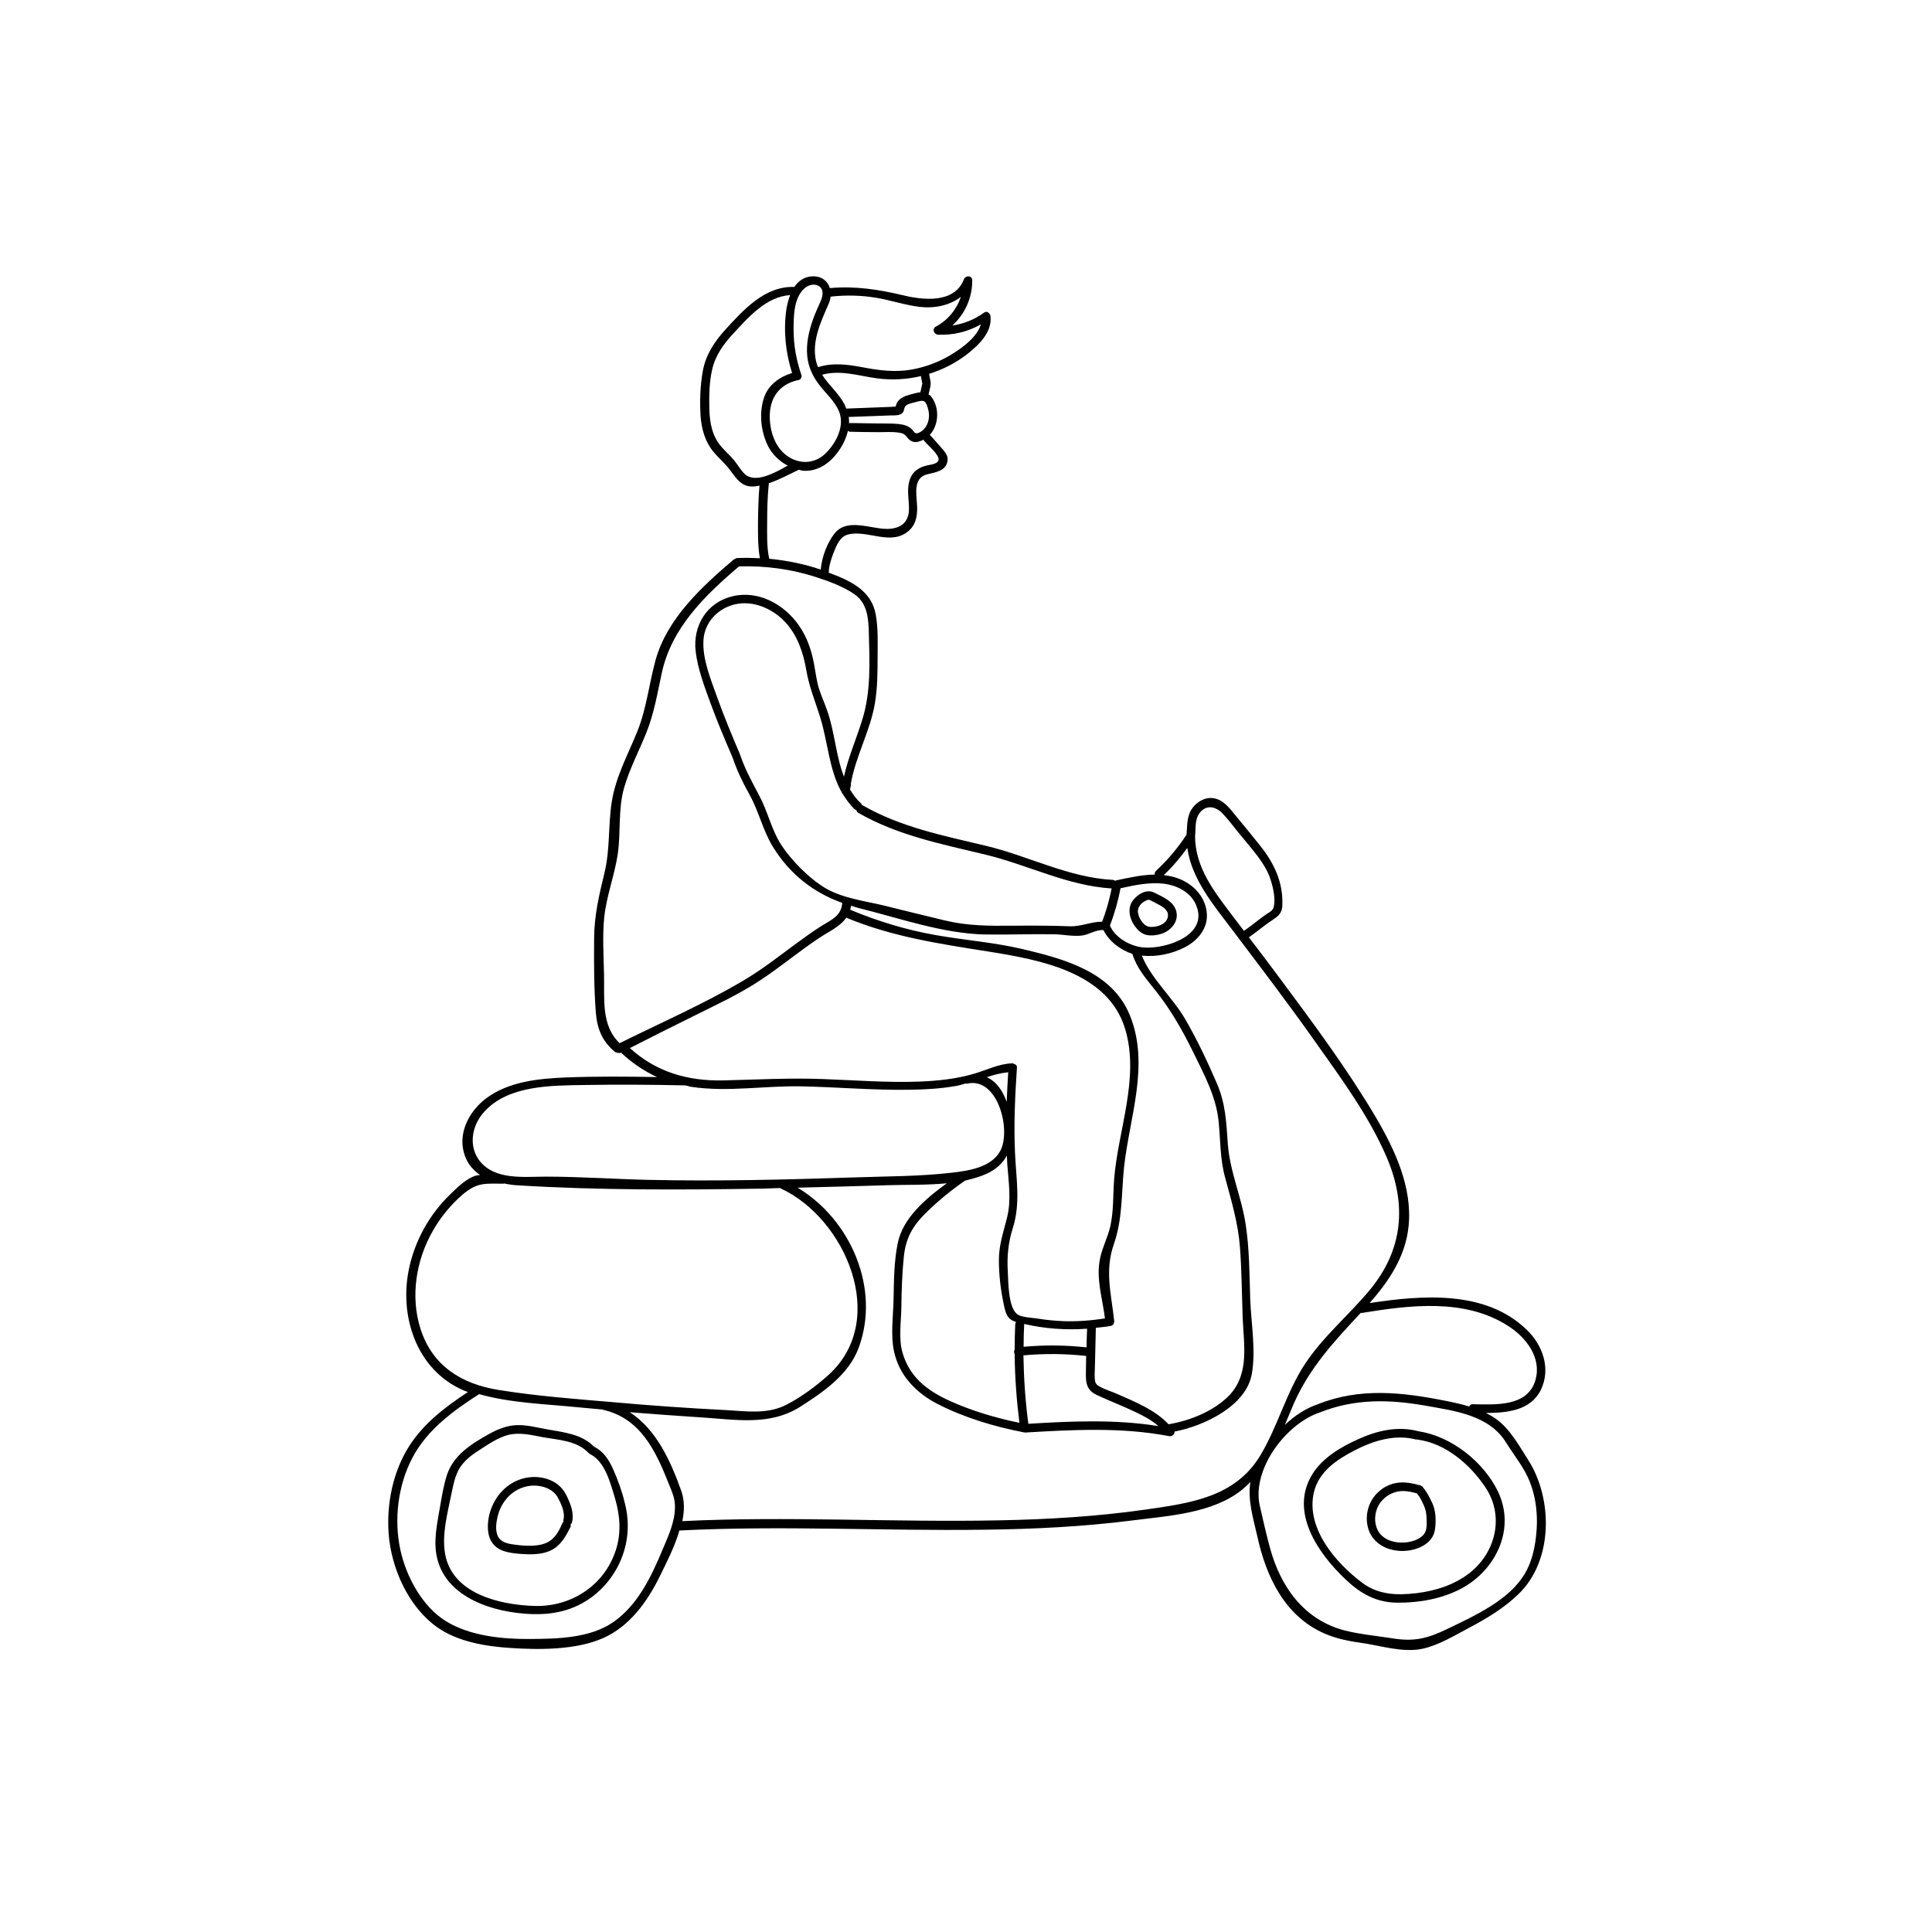
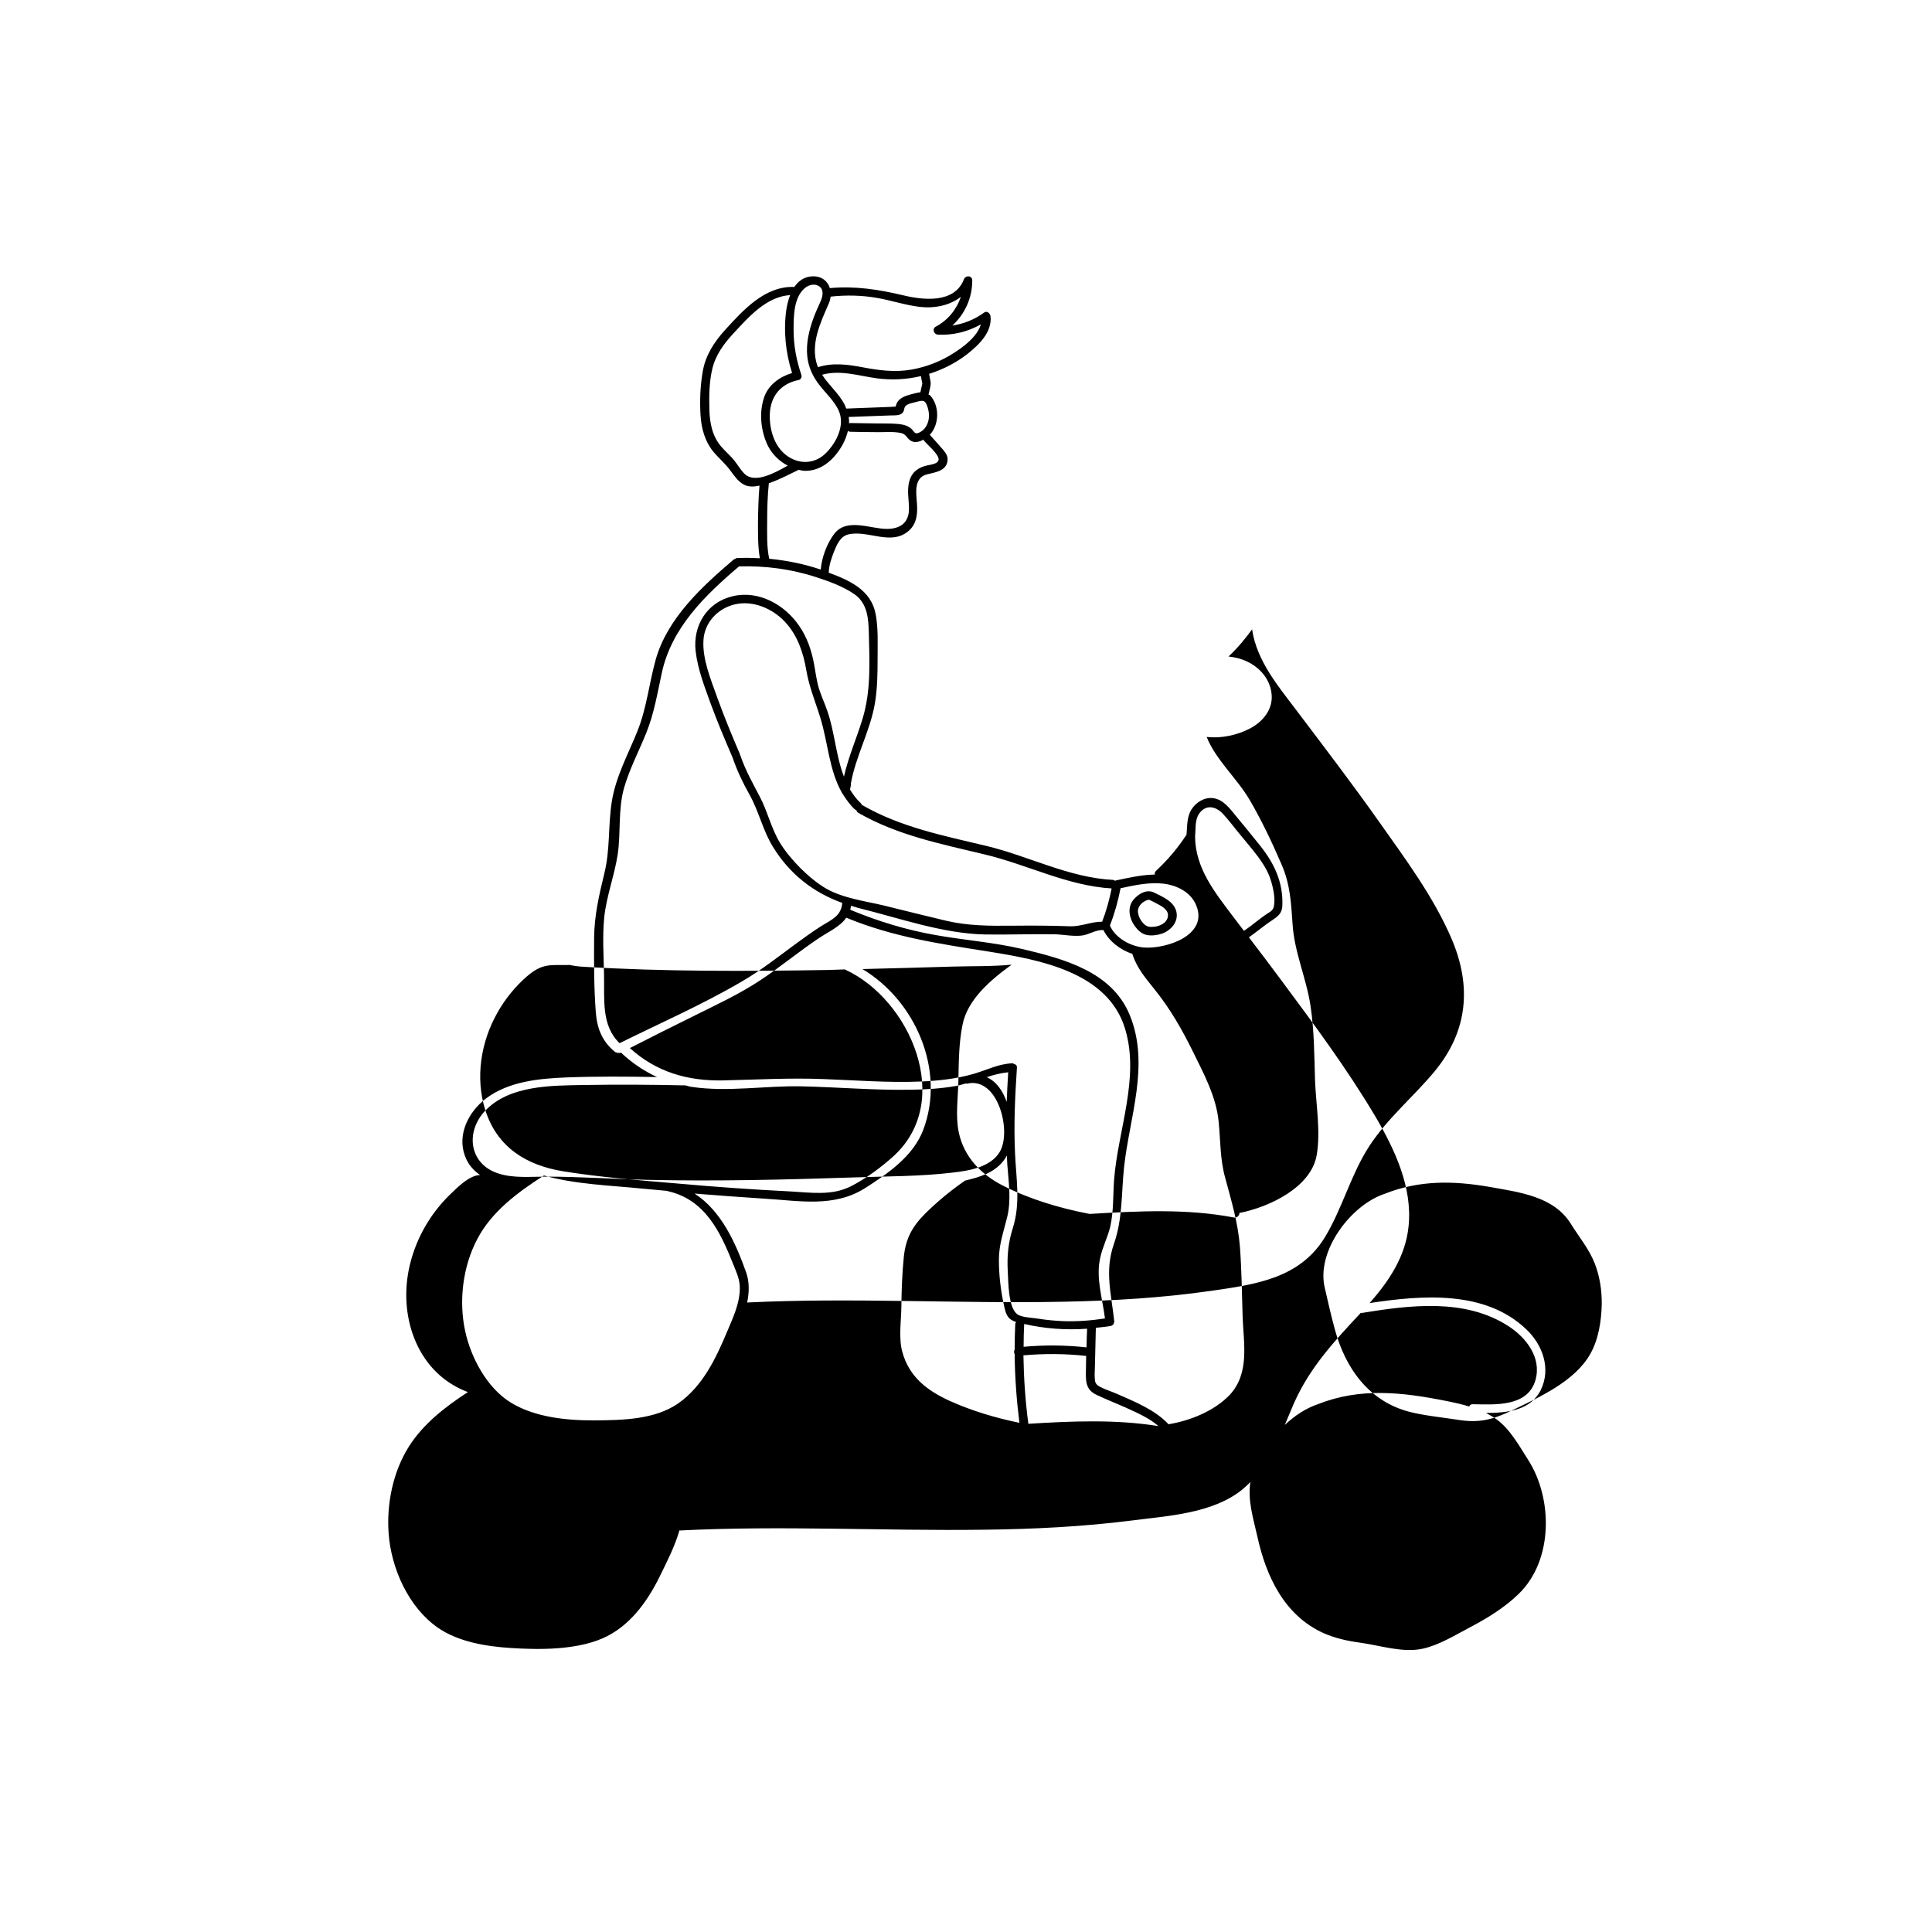
<svg xmlns="http://www.w3.org/2000/svg" fill="#000000" width="800px" height="800px" version="1.1" viewBox="144 144 512 512">
-   <path d="m444.69 389.37c0.805 1.109 1.812 2.117 3.223 2.418 1.309 0.25 2.769 0.051 3.981-0.352 2.469-0.855 4.535-3.223 3.828-5.945-0.707-2.672-3.629-3.828-5.844-4.938-2.066-1.059-4.383 0.453-5.644 2.066-1.508 2.016-0.953 4.785 0.457 6.75zm0.957-4.484c0-0.102 0.051-0.203 0.102-0.301 0-0.051 0.102-0.301 0.051-0.152 0.301-0.656 0.855-1.211 1.512-1.562 0.352-0.203 0.504-0.301 0.906-0.402 0.051 0 0.301-0.051 0.102 0h0.25c0.203 0-0.25-0.051 0.051 0 0.25 0.051-0.102-0.102 0.102 0.051 0.855 0.453 1.762 0.855 2.621 1.359 0.656 0.352 1.309 0.805 1.762 1.41 0.906 1.211 0.301 2.82-1.008 3.578-0.754 0.453-1.613 0.707-2.469 0.754-1.008 0.102-1.762-0.051-2.519-0.805-0.605-0.605-1.109-1.41-1.359-2.215-0.102-0.402-0.203-0.805-0.203-1.211 0.051-0.148 0.051-0.352 0.102-0.504zm-155.98 151.3c-4.031-1.613-8.766-0.605-11.941 2.316-3.125 2.82-4.887 7.406-4.332 11.586 0.301 2.215 1.562 3.93 3.629 4.785 1.965 0.754 4.231 0.906 6.297 1.008 2.418 0.102 4.988-0.051 7.152-1.258 2.266-1.309 3.527-3.578 4.684-5.894 0.152-0.25 0.102-0.555 0.051-0.754 0.152-0.152 0.301-0.203 0.352-0.453 0.656-2.469-0.301-4.836-1.359-7.055-1.004-2.066-2.414-3.426-4.531-4.281zm0.402 15.918c-1.309 1.059-3.074 1.41-4.734 1.512-1.715 0.102-3.426-0.051-5.141-0.301-1.613-0.203-3.527-0.605-4.281-2.266-0.707-1.562-0.402-3.578-0.051-5.141 0.402-1.613 1.109-3.176 2.168-4.484 2.066-2.672 5.492-4.133 8.816-3.629 1.863 0.25 3.828 1.16 4.836 2.82 1.008 1.812 2.168 4.18 1.613 6.246-0.051 0.203 0.051 0.301 0.051 0.453-0.102 0.102-0.203 0.102-0.25 0.203-0.707 1.664-1.566 3.43-3.027 4.586zm16.375-18.84c-1.109-2.469-2.57-4.684-5.039-5.894-3.176-3.273-7.859-3.777-12.141-4.535-2.719-0.453-5.492-1.258-8.262-1.16-2.82 0.102-5.289 1.16-7.707 2.519-4.535 2.57-9.07 5.441-10.832 10.629-0.906 2.769-1.359 5.691-1.863 8.566-0.555 3.176-1.211 6.398-1.211 9.621 0.051 12.043 11.336 17.18 21.715 18.438 5.945 0.707 11.738 0.402 17.078-2.519 4.383-2.367 7.859-6.195 9.977-10.68 2.367-5.09 2.82-10.578 1.41-15.973-0.707-3.019-1.816-6.09-3.125-9.012zm0.754 21.562c-3.074 9.422-11.941 15.113-21.715 14.762-9.07-0.301-21.664-3.223-23.527-13.805-0.906-5.141 0.656-10.832 1.664-15.82 0.504-2.418 0.957-4.988 2.316-7.106 1.359-2.066 3.426-3.527 5.492-4.836 2.266-1.461 4.734-3.125 7.356-3.777 3.023-0.707 5.996 0.051 8.969 0.605 4.18 0.754 9.219 0.906 12.293 4.281 0.051 0.051 0.102 0 0.102 0.051 0.051 0.051 0.051 0.102 0.102 0.102 4.133 1.965 5.543 7.859 6.75 11.84 1.359 4.633 1.66 9.168 0.199 13.703zm213.97-16.578v0c-0.102-0.102-0.152-0.203-0.203-0.301-0.102-0.102-0.203-0.102-0.301-0.152-0.102-0.051-0.102-0.102-0.203-0.152-2.066-0.555-4.231-1.008-6.348-0.656-1.762 0.301-3.426 1.109-4.734 2.316-2.82 2.469-3.879 6.602-2.672 10.125 1.309 3.777 5.09 5.594 8.918 5.594 3.629 0 8.113-1.715 8.664-5.742 0.301-2.168 0.25-4.684-0.605-6.699-0.703-1.508-1.457-3.07-2.516-4.332zm-0.352 12.898c-1.059 0.906-2.519 1.359-3.828 1.562-2.769 0.402-6.297-0.352-7.758-2.973-1.41-2.519-0.906-5.996 1.059-8.113 1.059-1.16 2.418-1.965 3.981-2.316 1.762-0.402 3.527 0 5.238 0.453 0.754 0.906 1.309 2.016 1.762 3.074 0.656 1.359 0.805 2.672 0.805 4.133 0.051 1.562 0.051 3.121-1.258 4.18zm-0.758-27.809c-0.047 0-0.047-0.051 0 0-5.543-1.512-11.035-0.25-16.121 2.066-4.586 2.066-9.422 4.887-12.141 9.27-6.195 9.977 1.562 21.059 8.766 27.859 3.981 3.777 8.113 6.144 13.703 6.195 5.793 0.051 11.84-1.008 16.977-3.727 9.168-4.887 14.461-15.77 9.773-25.645-3.727-7.859-12.34-14.711-20.957-16.02zm13.453 37.484c-4.031 3.176-9.117 4.785-14.156 5.391-5.188 0.605-10.078 0.453-14.359-2.769-7.004-5.238-15.012-14.508-12.797-23.98 1.258-5.391 5.996-8.613 10.578-10.984 5.09-2.672 10.883-4.484 16.574-2.973 0.051 0 0.102-0.051 0.203-0.051 0.051 0 0.051 0.051 0.102 0.051 7.356 0.957 13.855 6.5 17.887 12.496 5.188 7.555 2.973 17.277-4.031 22.82zm15.469-29.93c-2.367-3.727-4.785-8.16-8.414-10.781-0.906-0.656-1.812-1.16-2.769-1.664 5.644 0 11.891-0.656 14.559-6.144 2.719-5.644 0.453-11.941-3.879-16.02-10.883-10.43-27.609-9.07-41.516-6.953 5.141-5.844 9.523-12.344 10.328-20.355 1.059-10.379-3.68-20.402-8.816-29.121-7.508-12.645-16.375-24.586-25.141-36.375-2.769-3.727-5.543-7.406-8.363-11.082 1.762-1.211 3.375-2.57 5.141-3.828 1.914-1.359 3.629-2.016 3.727-4.586 0.25-6.098-2.117-11.133-5.844-15.82-2.117-2.672-4.281-5.289-6.449-7.91-1.613-1.965-3.324-4.383-6.047-4.734-2.266-0.301-4.484 1.059-5.691 2.922-1.309 2.016-1.16 4.434-1.359 6.75-2.367 3.629-4.988 6.699-8.113 9.621-0.301 0.301-0.352 0.605-0.301 0.957-3.477 0.051-6.953 0.855-10.328 1.562-0.051 0-0.152 0.102-0.203 0.102-0.152-0.102-0.301-0.25-0.555-0.25-11.688-0.605-22.168-6.246-33.402-8.969-11.336-2.719-22.773-4.938-33-10.832-0.051-0.051-0.102 0-0.152 0-0.051-0.152-0.051-0.301-0.203-0.453-1.211-1.109-2.117-2.367-2.922-3.68 0.102-0.402 0.152-0.855 0.25-1.258 0-0.102-0.051-0.152-0.051-0.203 1.258-7.356 5.141-14.008 6.398-21.41 0.656-3.93 0.707-7.961 0.707-11.941 0-3.828 0.203-7.859-0.504-11.637-1.16-6.398-6.852-8.969-12.445-11.035 0.051-1.812 0.656-3.68 1.309-5.34 0.754-1.914 1.664-4.231 3.828-4.785 5.238-1.309 11.539 3.223 16.223-1.109 2.016-1.863 2.215-4.586 2.016-7.152-0.203-2.769-0.855-6.75 2.621-7.656 2.168-0.555 5.188-0.855 5.492-3.68 0.152-1.109-0.453-1.965-1.109-2.769-1.16-1.359-2.367-2.672-3.578-4.031h-0.051c0.152-0.152 0.301-0.301 0.453-0.504 2.117-2.769 2.066-7.305-0.301-9.926-0.152-0.152-0.301-0.152-0.453-0.25 0-0.102 0.051-0.203 0.051-0.25 0.102-0.504 0.25-1.008 0.352-1.512 0.102-0.504 0.203-1.008 0.152-1.512-0.102-0.754-0.301-1.461-0.402-2.215 3.68-1.16 7.152-2.922 10.176-5.289 3.023-2.418 6.551-5.742 6.098-9.977-0.102-0.754-0.957-1.562-1.715-0.957-2.57 1.863-5.391 2.973-8.414 3.426 3.324-3.023 5.289-7.305 5.289-11.941 0-1.359-1.762-1.461-2.215-0.301-2.519 6.5-10.934 5.492-16.273 4.18-6.398-1.512-12.594-2.469-19.246-1.863-0.555-1.812-2.117-3.176-4.535-3.125-2.215 0.051-3.777 1.211-4.887 2.82-7.809-0.301-13.551 6.144-18.391 11.438-2.82 3.125-5.09 6.602-5.844 10.781-0.707 3.879-0.855 8.062-0.605 11.992 0.25 3.375 1.16 6.699 3.324 9.371 1.461 1.762 3.223 3.223 4.586 5.09 1.008 1.359 2.016 2.871 3.527 3.68 1.258 0.707 2.769 0.605 4.18 0.301-0.301 3.273-0.352 6.551-0.402 9.824 0 3.074-0.051 6.348 0.504 9.422-2.016-0.102-4.082-0.152-6.098-0.051-0.203 0-0.352 0.152-0.504 0.25-0.102 0.051-0.203 0-0.301 0.102-8.363 7.106-17.633 15.617-20.707 26.551-1.762 6.348-2.367 12.746-4.836 18.941-2.469 6.144-5.742 12.043-6.801 18.691-1.008 6.398-0.402 12.594-1.965 18.992-1.41 5.793-2.672 11.184-2.719 17.129-0.051 6.551-0.051 13.301 0.453 19.801 0.352 4.332 1.715 7.656 5.09 10.43 0.102 0.102 0.203 0.051 0.301 0.102 0.152 0.102 0.25 0.102 0.402 0.152h0.301c0.102 0 0.25 0.051 0.352 0 0.051-0.051 0.152-0.051 0.203-0.102 2.871 2.719 6.098 4.887 9.574 6.5-8.062-0.152-16.121-0.203-24.133 0.102-7.254 0.301-15.164 1.059-21.16 5.543-4.637 3.477-7.758 9.574-5.594 15.316 0.805 2.168 2.215 3.777 3.981 4.988-0.352 0.051-0.656 0.051-1.008 0.152-2.519 0.656-5.09 3.223-6.902 4.988-5.543 5.34-9.473 12.445-10.984 20-2.621 13.098 2.57 27.508 15.668 32.395-5.945 3.879-11.789 8.363-15.617 14.41-4.231 6.699-5.945 15.164-5.391 22.973 0.656 9.27 5.238 19.648 13.098 25.09 5.391 3.727 12.797 4.938 19.195 5.34 7.609 0.504 17.18 0.555 24.336-2.519 7.152-3.074 11.891-9.672 15.215-16.426 1.715-3.527 3.981-7.859 5.238-12.242 0.051 0 0.051 0.051 0.102 0.051 26.852-1.359 53.758 0.152 80.609-0.203 13.148-0.152 26.348-0.805 39.398-2.469 9.473-1.211 21.262-1.863 29.02-8.16 0.754-0.656 1.512-1.309 2.168-2.016-0.754 4.887 0.754 9.621 1.863 14.508 2.316 10.531 7.152 20.859 17.531 25.543 3.074 1.359 6.297 2.066 9.621 2.519 5.238 0.707 11.336 2.769 16.625 1.613 4.383-0.957 8.664-3.629 12.594-5.691 4.586-2.418 9.117-5.188 12.848-8.816 9.285-8.977 9.031-25.398 2.535-35.527zm-5.242-35.465c4.684 3.023 8.816 8.312 7.203 14.207-2.016 7.254-10.629 6.602-16.676 6.5-0.504 0-0.754 0.25-0.906 0.605-1.965-0.605-4.031-1.059-6.047-1.461-11.586-2.316-22.824-3.629-34.059 0.855-3.176 1.059-6.144 3.023-8.766 5.492 0.805-1.914 1.613-3.879 2.418-5.742 4.231-9.523 10.73-16.473 17.734-23.98 0.051 0 0.102 0.051 0.203 0.051 12.746-2.07 27.359-3.984 38.895 3.473zm-81.969-135.78c1.762-2.519 4.332-2.016 6.246-0.051 1.664 1.762 3.074 3.727 4.637 5.594 1.562 1.914 3.223 3.828 4.734 5.844 1.359 1.863 2.621 3.828 3.324 6.047 0.656 2.016 1.309 4.887 0.906 7.004-0.203 1.16-0.906 1.461-1.812 2.066-0.754 0.504-1.461 1.008-2.168 1.562-1.309 1.008-2.621 2.066-3.981 2.973-1.008-1.309-2.016-2.672-3.023-3.981-4.785-6.348-9.875-12.695-9.926-21.059 0.207-1.969-0.098-4.289 1.062-6zm-9.371 18.539c3.578 0.453 7.203 2.266 8.613 5.742 3.273 7.91-7.859 11.539-13.703 11.184-3.477-0.203-7.758-2.469-9.168-5.844 1.258-3.223 2.168-6.5 2.82-9.875 3.731-0.805 7.609-1.66 11.438-1.207zm-46.953 76.883c2.621-1.211 4.332-2.871 5.391-4.836 0.051 0.754 0.051 1.512 0.102 2.266 0.352 4.734 1.109 9.473-0.051 14.156-0.957 3.879-2.168 7.203-2.168 11.234 0 3.93 0.453 7.859 1.258 11.637 0.555 2.621 0.855 4.031 3.324 4.836-0.102 0.152-0.203 0.25-0.25 0.504-0.102 2.266-0.152 4.484-0.152 6.75-0.203 0.402-0.203 0.906 0 1.258 0.051 6.098 0.504 12.141 1.258 18.188-6.348-1.309-12.645-3.176-18.539-5.844-5.945-2.719-10.68-6.348-12.496-12.949-1.008-3.68-0.301-8.113-0.25-11.891 0.051-4.434 0.203-8.918 0.656-13.352 0.504-4.785 2.215-7.961 5.594-11.336 3.273-3.273 6.852-6.195 10.629-8.816 2.066-0.496 3.93-1 5.695-1.805zm5.34-19.047c-1.059-3.023-2.769-5.441-5.289-6.551 1.914-0.656 3.777-1.109 5.691-1.309-0.152 2.57-0.305 5.191-0.402 7.859zm21.16 65.043c-5.594-0.605-11.133-0.656-16.676-0.152 0-2.016 0.051-4.031 0.152-6.047 5.441 1.258 11.082 1.664 16.676 1.258-0.102 1.668-0.102 3.277-0.152 4.941zm-15.418 20.254c-0.805-5.996-1.211-12.09-1.309-18.137 5.543-0.504 11.082-0.453 16.625 0.152 0 1.109-0.051 2.215-0.051 3.273-0.051 3.074-0.301 5.594 2.82 7.055 3.426 1.613 6.953 2.922 10.379 4.586 2.117 1.008 4.231 2.117 5.996 3.68-11.387-1.82-22.922-1.316-34.461-0.609zm37.281 0.102c-0.051 0-0.051 0.051-0.102 0.051-3.629-3.879-8.969-5.996-13.652-8.062-1.461-0.656-3.074-1.109-4.484-1.863-1.309-0.707-1.41-1.211-1.461-2.621-0.051-0.906 0.051-1.812 0.051-2.719 0.102-3.426 0.152-6.902 0.25-10.328 1.359-0.152 2.719-0.25 4.031-0.504 0.152 0 0.152-0.102 0.25-0.152 0.152-0.051 0.25-0.102 0.352-0.25 0.102-0.102 0.102-0.25 0.152-0.402 0-0.102 0.102-0.152 0.102-0.301-0.754-7.305-2.621-13.352-0.102-20.605 2.316-6.602 1.965-13.25 2.672-20.152 1.41-13.352 6.953-27.355 1.512-40.559-4.734-11.488-17.48-14.863-28.566-17.48-7.559-1.762-15.266-2.316-22.922-3.68-7.758-1.359-15.316-3.68-22.57-6.699 0.102-0.352 0.152-0.707 0.203-1.059 0.656 0.203 1.309 0.402 2.016 0.605 10.832 2.672 22.219 6.75 33.402 7.004 6.144 0.102 12.344-0.152 18.488-0.051 2.316 0.051 4.836 0.605 7.152 0.352 2.016-0.203 3.777-1.613 5.844-1.461 1.461 2.973 4.535 5.289 7.656 6.297 1.211 3.879 3.629 6.551 6.098 9.672 4.031 5.039 7.152 10.531 9.977 16.273 2.922 5.945 6.144 11.891 6.801 18.539 0.504 5.09 0.352 9.875 1.715 14.812 1.664 6.195 3.426 11.941 3.93 18.438 0.453 6.098 0.504 12.242 0.707 18.391 0.25 7.152 1.914 14.914-3.375 20.707-4.133 4.332-10.48 6.852-16.125 7.809zm-82.875-162.78c0.051 0.301 0.203 0.555 0.504 0.754 10.43 5.996 21.965 8.262 33.504 11.035 11.387 2.719 21.914 8.312 33.656 9.02-0.605 3.023-1.41 5.945-2.519 8.816-2.82-0.051-5.594 1.309-8.516 1.211-5.09-0.203-10.176-0.203-15.316-0.152-6.047 0.051-11.789 0.051-17.684-1.359-5.441-1.309-10.832-2.621-16.273-3.981-5.039-1.211-10.832-1.914-15.418-4.535-4.383-2.57-9.473-7.707-12.141-12.043-2.367-3.879-3.324-8.465-5.492-12.496-1.863-3.578-3.727-6.852-5.039-10.73 0-0.051-0.102-0.051-0.102-0.152v-0.152c-2.117-4.938-4.18-9.926-5.996-14.965-1.664-4.684-3.981-10.176-3.68-15.215 0.25-4.684 3.727-8.414 8.262-9.523 4.887-1.16 10.078 1.109 13.402 4.684 3.273 3.527 4.785 8.062 5.594 12.746 0.754 4.484 2.418 8.363 3.727 12.645 2.016 6.551 2.316 13.805 5.644 19.699 0.051 0.152 0.102 0.301 0.25 0.402 0.906 1.461 1.914 2.922 3.273 4.18 0.156 0.113 0.258 0.062 0.359 0.113zm18.742-110.54c0.102 0.051 0.102 0.152 0.152 0.203-0.055-0.055-0.055-0.156-0.152-0.203zm-1.613-4.434c0.051 0.301 0.102 0.605 0.152 0.906 0.051 0.25 0.102 0.504 0.152 0.754 0 0.102 0.051 0.25 0.051 0.352 0 0.051 0 0.152-0.051 0.203-0.051 0.25-0.102 0.504-0.152 0.707-0.102 0.453-0.203 0.906-0.301 1.359-0.906 0.102-1.863 0.402-2.672 0.605-1.359 0.352-2.922 0.957-3.578 2.266-0.051 0.102-0.25 0.656-0.352 0.957h-0.051c-0.352-0.051-0.754 0.051-1.16 0.051-1.309 0.051-2.57 0.102-3.879 0.152-2.672 0.102-5.289 0.203-7.961 0.301-0.152-0.352-0.301-0.754-0.453-1.109-1.512-2.922-4.18-5.09-5.945-7.859 4.836-1.359 9.723 0.301 14.559 0.957 3.934 0.504 7.863 0.305 11.641-0.602zm-19.145 10.832c3.68-0.152 7.356-0.25 11.035-0.402 1.359-0.051 3.273 0.203 3.629-1.512 0.152-0.656 0.203-0.957 0.805-1.309 0.555-0.301 1.16-0.453 1.812-0.605 0.754-0.152 2.215-0.754 2.82-0.25 0.555 0.453 0.855 1.613 1.008 2.266 0.352 1.562 0.152 3.223-0.754 4.535-0.402 0.605-1.008 1.109-1.664 1.41-0.957 0.453-1.16 0.102-1.762-0.656-0.957-1.109-2.316-1.461-3.727-1.613-2.016-0.203-4.082-0.102-6.098-0.152-2.215-0.051-4.484-0.051-6.699-0.102-0.152 0-0.203 0.102-0.301 0.102-0.004-0.555-0.004-1.109-0.105-1.711zm7.555-31.539c3.777 0.656 7.457 1.914 11.285 2.367s7.961-0.352 10.883-2.672c-1.109 3.324-3.426 6.195-6.648 7.91-1.059 0.555-0.504 2.066 0.555 2.117 4.031 0.203 7.91-0.754 11.387-2.719-0.957 3.273-4.586 5.945-7.203 7.609-3.426 2.215-7.254 3.68-11.234 4.383-4.332 0.754-8.516 0.203-12.797-0.605-3.981-0.754-7.961-1.309-11.891-0.051-0.051-0.152-0.152-0.25-0.203-0.402-1.965-5.691 0.855-11.438 3.074-16.574 0.25-0.555 0.352-1.16 0.453-1.715 4.18-0.457 8.312-0.355 12.34 0.352zm-15.617-3.227c1.613 0.855 1.211 2.769 0.605 4.133-0.656 1.512-1.359 2.973-1.914 4.535-1.16 3.176-1.965 6.648-1.613 10.027 0.301 2.871 1.461 5.34 3.176 7.559 1.762 2.316 4.18 4.383 5.289 7.152 1.461 3.777-0.754 8.113-3.426 10.832-2.719 2.82-6.648 3.223-9.977 1.109-3.727-2.367-5.141-7.152-4.988-11.387 0.203-4.734 2.922-8.012 7.559-8.969 0.352-0.051 0.605-0.25 0.707-0.504 0.152-0.25 0.203-0.504 0.102-0.855-1.309-3.828-2.066-7.809-2.066-11.891 0-3.527 0-8.516 2.871-11.035 0.957-0.855 2.418-1.359 3.676-0.707zm-19.445 49.93c-1.109-1.059-1.863-2.418-2.82-3.629-1.008-1.258-2.266-2.316-3.324-3.527-2.469-2.769-3.176-6.297-3.273-9.926-0.102-3.477-0.051-7.305 0.754-10.73 0.855-3.727 3.074-6.75 5.644-9.523 4.082-4.383 8.715-9.723 15.012-10.125-0.504 1.258-0.805 2.57-1.008 3.777-0.805 5.691-0.203 11.438 1.512 16.879-3.223 0.957-6.195 3.074-7.356 6.297-1.461 4.082-0.957 9.117 0.957 13 1.16 2.266 3.023 4.082 5.238 5.238-3.527 2.016-8.617 4.738-11.336 2.269zm5.894 12.543c0-3.375 0.102-6.801 0.453-10.176 0.051-0.051 0.152-0.051 0.25-0.051 2.672-0.957 5.141-2.266 7.656-3.477 0.402 0.051 0.754 0.203 1.109 0.25 4.18 0.301 7.508-2.266 9.723-5.594 1.059-1.562 1.812-3.273 2.215-4.988 0.152 0.102 0.301 0.25 0.555 0.25 2.316 0.051 4.637 0.102 6.953 0.102 2.066 0.051 4.383-0.203 6.398 0.203 1.059 0.203 1.41 0.707 2.016 1.461 0.555 0.605 1.258 1.008 2.117 0.957 0.707-0.051 1.41-0.301 2.016-0.656 0.051 0.102 0 0.203 0.102 0.301 1.109 1.258 2.719 2.57 3.578 4.031 1.109 1.863-1.109 2.215-2.519 2.469-2.367 0.504-4.133 1.613-4.887 4.031-0.805 2.57-0.102 5.141-0.152 7.758-0.102 3.578-2.469 5.09-5.844 5.09-4.434 0-10.629-3.023-13.957 1.309-1.863 2.418-3.324 6.195-3.578 9.473-4.434-1.512-9.02-2.418-13.652-2.871-0.703-3.121-0.551-6.644-0.551-9.871zm-43.227 120.11c-0.102-5.039-0.453-10.176 0.051-15.215 0.605-5.691 2.719-11.082 3.578-16.727 0.855-5.894 0.051-11.738 1.664-17.531 1.461-5.09 3.93-9.723 5.894-14.609 2.066-5.141 2.922-10.328 4.082-15.719 2.519-12.043 11.438-20.707 20.504-28.414 6.953-0.203 13.906 0.707 20.504 2.871 3.426 1.109 7.152 2.469 10.125 4.535 3.477 2.469 3.68 6.551 3.777 10.43 0.203 7.508 0.555 15.266-1.664 22.52-1.562 5.188-3.777 10.125-4.938 15.367-2.168-5.594-2.469-12.043-4.484-17.633-0.656-1.914-1.512-3.727-2.117-5.644-0.656-2.117-0.906-4.332-1.309-6.5-0.656-3.629-1.863-7.203-3.981-10.227-3.828-5.594-10.73-9.473-17.633-7.809-6.801 1.613-10.578 7.809-9.773 14.609 0.555 4.734 2.367 9.422 3.981 13.855 1.762 4.836 3.777 9.574 5.793 14.258 1.211 3.527 2.719 6.699 4.535 9.926 2.469 4.434 3.527 9.523 6.195 13.805 4.434 7.203 10.73 12.09 18.34 14.812-0.25 3.527-2.922 4.484-5.644 6.195-2.418 1.562-4.734 3.223-7.055 4.938-4.484 3.324-8.867 6.75-13.703 9.574-10.43 6.144-21.715 11.082-32.598 16.473-4.934-4.688-3.977-11.793-4.125-18.141zm23.375 11.133c6.144-3.074 12.445-5.945 18.188-9.773 5.238-3.477 10.078-7.508 15.266-10.984 2.871-1.914 5.742-3.125 7.356-5.492 12.293 5.09 24.637 6.902 37.684 8.969 13.602 2.168 31.691 5.441 36.223 20.504 3.93 13-1.914 26.852-2.922 39.953-0.301 4.082-0.102 8.312-1.008 12.395-0.656 2.82-2.066 5.441-2.672 8.312-1.211 5.34 0.605 10.73 1.258 16.07-3.68 0.555-7.406 0.855-11.184 0.707-2.168-0.102-4.383-0.301-6.551-0.656-1.461-0.25-4.332-0.301-5.492-1.16-2.418-1.762-2.367-8.516-2.519-11.234-0.25-3.981 0.102-7.758 1.309-11.539 2.117-6.648 0.906-13.098 0.605-19.902-0.352-7.559 0-15.113 0.504-22.672 0.051-0.605-0.352-0.906-0.805-1.008-0.102-0.051-0.203-0.152-0.352-0.152-3.629 0.102-6.75 1.762-10.227 2.769-4.637 1.359-9.422 1.863-14.207 2.066-8.566 0.352-17.18-0.352-25.695-0.656-8.918-0.352-17.684 0.152-26.551 0.352-9.422 0.203-17.734-2.215-24.738-8.566 5.551-2.859 11.039-5.578 16.531-8.301zm-54.812 24.84c6.449-6.699 17.48-6.602 26.047-6.75 8.969-0.152 17.938-0.102 26.902 0.102 0.605 0.102 1.16 0.352 1.762 0.402 9.473 1.41 19.445-0.352 29.02-0.152 9.574 0.203 19.195 1.059 28.766 0.906 4.082-0.051 8.211-0.301 12.242-1.008 0.855-0.152 1.664-0.402 2.519-0.656 0.152 0 0.203 0.102 0.352 0.051 8.262-1.965 11.891 12.645 8.715 18.035-2.469 4.18-8.262 5.039-12.594 5.543-8.516 1.008-17.18 0.957-25.695 1.258-18.289 0.605-36.578 1.059-54.914 0.656-9.02-0.203-18.086-0.855-27.105-0.855-4.133 0-8.516 0.453-12.496-0.805-7.902-2.469-8.91-11.137-3.519-16.727zm-17.18 57.938c-2.769-8.613-1.211-18.238 3.223-25.996 2.016-3.578 4.684-6.852 7.758-9.523 4.133-3.578 6.246-2.973 11.035-3.023 0.051 0 0.051-0.051 0.102-0.051 1.258 0.25 2.57 0.453 3.828 0.504 21.461 1.309 43.328 1.211 64.84 0.855 1.512-0.051 3.023-0.102 4.535-0.152 0.051 0.051 0.051 0.102 0.102 0.102 17.078 7.859 28.816 34.711 12.746 49.375-3.223 2.922-7.356 5.996-11.336 8.012-4.988 2.519-10.48 1.664-15.871 1.359-10.078-0.504-20.152-1.211-30.18-2.117-10.027-0.855-20.203-1.613-30.129-3.223-9.723-1.562-17.48-6.297-20.652-16.121zm64.082 58.543c-2.973 7.106-6.5 14.559-13 19.094-6.195 4.281-14.711 4.434-22.016 4.484-7.356 0.051-15.922-0.754-22.371-4.734-6.297-3.879-10.531-11.891-12.043-18.844-1.762-8.012-0.656-17.18 3.176-24.434 3.828-7.356 10.832-12.496 17.684-16.879 8.312 2.367 17.633 2.621 26.098 3.477 2.215 0.203 4.434 0.402 6.602 0.605l0.051 0.051c9.977 2.215 14.008 10.832 17.434 19.445 0.855 2.168 1.812 4.082 1.715 6.5-0.051 3.981-1.867 7.758-3.328 11.234zm128.12-10.73c-12.949 1.863-25.996 2.621-39.047 2.871-27.91 0.555-55.871-1.16-83.785 0.203 0.555-2.719 0.605-5.441-0.25-7.91-2.82-7.961-6.648-16.426-13.703-20.957 6.246 0.504 12.445 0.957 18.691 1.359 9.168 0.555 18.289 2.367 26.449-2.769 6.098-3.879 12.797-8.465 15.469-15.469 5.996-15.871-2.117-34.258-16.121-42.621 7.961-0.203 15.922-0.402 23.93-0.656 4.836-0.152 10.328 0 15.617-0.504-5.644 4.082-11.688 9.27-13 15.871-1.008 4.887-1.008 10.027-1.109 14.965-0.102 4.383-0.805 9.371 0.102 13.602 1.359 6.5 5.894 11.133 11.586 14.055 7.106 3.629 15.012 5.996 22.824 7.508 0.051 0 0.051-0.051 0.102 0 0.051 0 0.152 0.051 0.203 0.051 12.746-0.754 25.645-1.461 38.238 0.957 0.707 0.152 1.461-0.504 1.41-1.211 7.859-1.512 19.094-6.801 20.504-15.418 1.059-6.195-0.203-13.402-0.453-19.648-0.203-6.602-0.203-13.352-1.211-19.902-1.109-7.305-4.231-14.008-4.734-21.461-0.402-5.742-0.605-10.578-2.922-15.922-2.519-5.844-5.289-11.688-8.465-17.129-3.273-5.594-9.02-10.68-11.387-16.676 3.828 0.453 8.012-0.453 11.336-2.168 3.578-1.812 6.398-5.238 5.844-9.422-0.504-4.231-3.727-7.457-7.609-8.867-1.211-0.453-2.469-0.707-3.777-0.855 2.367-2.215 4.383-4.637 6.246-7.203 1.211 8.414 7.004 15.164 12.09 21.914 7.305 9.672 14.66 19.297 21.664 29.223 6.902 9.773 14.359 19.801 19.094 30.832 5.391 12.594 4.332 24.484-4.434 35.117-5.594 6.75-12.445 12.395-17.281 19.75-4.938 7.559-7.152 16.473-11.789 24.184-6.691 11.031-18.434 12.594-30.32 14.309zm79.801 31.688c-5.09 2.469-8.664 3.375-14.309 2.469-4.18-0.656-8.566-1.059-12.645-2.066-10.883-2.769-17.129-11.539-19.949-21.914-1.008-3.68-1.863-7.508-2.719-11.234-2.117-9.621 6.953-21.715 15.973-24.688 9.117-3.629 18.188-3.477 27.762-1.812 7.859 1.41 17.027 2.469 21.562 9.824 2.168 3.477 4.785 6.602 6.297 10.43 1.359 3.477 1.914 7.203 1.863 10.934-0.102 4.281-0.855 9.27-3.023 13.047-4.086 7.305-13.605 11.535-20.812 15.012z" />
+   <path d="m444.69 389.37c0.805 1.109 1.812 2.117 3.223 2.418 1.309 0.25 2.769 0.051 3.981-0.352 2.469-0.855 4.535-3.223 3.828-5.945-0.707-2.672-3.629-3.828-5.844-4.938-2.066-1.059-4.383 0.453-5.644 2.066-1.508 2.016-0.953 4.785 0.457 6.75zm0.957-4.484c0-0.102 0.051-0.203 0.102-0.301 0-0.051 0.102-0.301 0.051-0.152 0.301-0.656 0.855-1.211 1.512-1.562 0.352-0.203 0.504-0.301 0.906-0.402 0.051 0 0.301-0.051 0.102 0h0.25c0.203 0-0.25-0.051 0.051 0 0.25 0.051-0.102-0.102 0.102 0.051 0.855 0.453 1.762 0.855 2.621 1.359 0.656 0.352 1.309 0.805 1.762 1.41 0.906 1.211 0.301 2.82-1.008 3.578-0.754 0.453-1.613 0.707-2.469 0.754-1.008 0.102-1.762-0.051-2.519-0.805-0.605-0.605-1.109-1.41-1.359-2.215-0.102-0.402-0.203-0.805-0.203-1.211 0.051-0.148 0.051-0.352 0.102-0.504zm-155.98 151.3c-4.031-1.613-8.766-0.605-11.941 2.316-3.125 2.82-4.887 7.406-4.332 11.586 0.301 2.215 1.562 3.93 3.629 4.785 1.965 0.754 4.231 0.906 6.297 1.008 2.418 0.102 4.988-0.051 7.152-1.258 2.266-1.309 3.527-3.578 4.684-5.894 0.152-0.25 0.102-0.555 0.051-0.754 0.152-0.152 0.301-0.203 0.352-0.453 0.656-2.469-0.301-4.836-1.359-7.055-1.004-2.066-2.414-3.426-4.531-4.281zm0.402 15.918c-1.309 1.059-3.074 1.41-4.734 1.512-1.715 0.102-3.426-0.051-5.141-0.301-1.613-0.203-3.527-0.605-4.281-2.266-0.707-1.562-0.402-3.578-0.051-5.141 0.402-1.613 1.109-3.176 2.168-4.484 2.066-2.672 5.492-4.133 8.816-3.629 1.863 0.25 3.828 1.16 4.836 2.82 1.008 1.812 2.168 4.18 1.613 6.246-0.051 0.203 0.051 0.301 0.051 0.453-0.102 0.102-0.203 0.102-0.25 0.203-0.707 1.664-1.566 3.43-3.027 4.586zm16.375-18.84c-1.109-2.469-2.57-4.684-5.039-5.894-3.176-3.273-7.859-3.777-12.141-4.535-2.719-0.453-5.492-1.258-8.262-1.16-2.82 0.102-5.289 1.16-7.707 2.519-4.535 2.57-9.07 5.441-10.832 10.629-0.906 2.769-1.359 5.691-1.863 8.566-0.555 3.176-1.211 6.398-1.211 9.621 0.051 12.043 11.336 17.18 21.715 18.438 5.945 0.707 11.738 0.402 17.078-2.519 4.383-2.367 7.859-6.195 9.977-10.68 2.367-5.09 2.82-10.578 1.41-15.973-0.707-3.019-1.816-6.09-3.125-9.012zm0.754 21.562c-3.074 9.422-11.941 15.113-21.715 14.762-9.07-0.301-21.664-3.223-23.527-13.805-0.906-5.141 0.656-10.832 1.664-15.82 0.504-2.418 0.957-4.988 2.316-7.106 1.359-2.066 3.426-3.527 5.492-4.836 2.266-1.461 4.734-3.125 7.356-3.777 3.023-0.707 5.996 0.051 8.969 0.605 4.18 0.754 9.219 0.906 12.293 4.281 0.051 0.051 0.102 0 0.102 0.051 0.051 0.051 0.051 0.102 0.102 0.102 4.133 1.965 5.543 7.859 6.75 11.84 1.359 4.633 1.66 9.168 0.199 13.703zm213.97-16.578v0c-0.102-0.102-0.152-0.203-0.203-0.301-0.102-0.102-0.203-0.102-0.301-0.152-0.102-0.051-0.102-0.102-0.203-0.152-2.066-0.555-4.231-1.008-6.348-0.656-1.762 0.301-3.426 1.109-4.734 2.316-2.82 2.469-3.879 6.602-2.672 10.125 1.309 3.777 5.09 5.594 8.918 5.594 3.629 0 8.113-1.715 8.664-5.742 0.301-2.168 0.25-4.684-0.605-6.699-0.703-1.508-1.457-3.07-2.516-4.332zm-0.352 12.898c-1.059 0.906-2.519 1.359-3.828 1.562-2.769 0.402-6.297-0.352-7.758-2.973-1.41-2.519-0.906-5.996 1.059-8.113 1.059-1.16 2.418-1.965 3.981-2.316 1.762-0.402 3.527 0 5.238 0.453 0.754 0.906 1.309 2.016 1.762 3.074 0.656 1.359 0.805 2.672 0.805 4.133 0.051 1.562 0.051 3.121-1.258 4.18zm-0.758-27.809c-0.047 0-0.047-0.051 0 0-5.543-1.512-11.035-0.25-16.121 2.066-4.586 2.066-9.422 4.887-12.141 9.27-6.195 9.977 1.562 21.059 8.766 27.859 3.981 3.777 8.113 6.144 13.703 6.195 5.793 0.051 11.84-1.008 16.977-3.727 9.168-4.887 14.461-15.77 9.773-25.645-3.727-7.859-12.34-14.711-20.957-16.02zm13.453 37.484c-4.031 3.176-9.117 4.785-14.156 5.391-5.188 0.605-10.078 0.453-14.359-2.769-7.004-5.238-15.012-14.508-12.797-23.98 1.258-5.391 5.996-8.613 10.578-10.984 5.09-2.672 10.883-4.484 16.574-2.973 0.051 0 0.102-0.051 0.203-0.051 0.051 0 0.051 0.051 0.102 0.051 7.356 0.957 13.855 6.5 17.887 12.496 5.188 7.555 2.973 17.277-4.031 22.82zm15.469-29.93c-2.367-3.727-4.785-8.16-8.414-10.781-0.906-0.656-1.812-1.16-2.769-1.664 5.644 0 11.891-0.656 14.559-6.144 2.719-5.644 0.453-11.941-3.879-16.02-10.883-10.43-27.609-9.07-41.516-6.953 5.141-5.844 9.523-12.344 10.328-20.355 1.059-10.379-3.68-20.402-8.816-29.121-7.508-12.645-16.375-24.586-25.141-36.375-2.769-3.727-5.543-7.406-8.363-11.082 1.762-1.211 3.375-2.57 5.141-3.828 1.914-1.359 3.629-2.016 3.727-4.586 0.25-6.098-2.117-11.133-5.844-15.82-2.117-2.672-4.281-5.289-6.449-7.91-1.613-1.965-3.324-4.383-6.047-4.734-2.266-0.301-4.484 1.059-5.691 2.922-1.309 2.016-1.16 4.434-1.359 6.75-2.367 3.629-4.988 6.699-8.113 9.621-0.301 0.301-0.352 0.605-0.301 0.957-3.477 0.051-6.953 0.855-10.328 1.562-0.051 0-0.152 0.102-0.203 0.102-0.152-0.102-0.301-0.25-0.555-0.25-11.688-0.605-22.168-6.246-33.402-8.969-11.336-2.719-22.773-4.938-33-10.832-0.051-0.051-0.102 0-0.152 0-0.051-0.152-0.051-0.301-0.203-0.453-1.211-1.109-2.117-2.367-2.922-3.68 0.102-0.402 0.152-0.855 0.25-1.258 0-0.102-0.051-0.152-0.051-0.203 1.258-7.356 5.141-14.008 6.398-21.41 0.656-3.93 0.707-7.961 0.707-11.941 0-3.828 0.203-7.859-0.504-11.637-1.16-6.398-6.852-8.969-12.445-11.035 0.051-1.812 0.656-3.68 1.309-5.34 0.754-1.914 1.664-4.231 3.828-4.785 5.238-1.309 11.539 3.223 16.223-1.109 2.016-1.863 2.215-4.586 2.016-7.152-0.203-2.769-0.855-6.75 2.621-7.656 2.168-0.555 5.188-0.855 5.492-3.68 0.152-1.109-0.453-1.965-1.109-2.769-1.16-1.359-2.367-2.672-3.578-4.031h-0.051c0.152-0.152 0.301-0.301 0.453-0.504 2.117-2.769 2.066-7.305-0.301-9.926-0.152-0.152-0.301-0.152-0.453-0.25 0-0.102 0.051-0.203 0.051-0.25 0.102-0.504 0.25-1.008 0.352-1.512 0.102-0.504 0.203-1.008 0.152-1.512-0.102-0.754-0.301-1.461-0.402-2.215 3.68-1.16 7.152-2.922 10.176-5.289 3.023-2.418 6.551-5.742 6.098-9.977-0.102-0.754-0.957-1.562-1.715-0.957-2.57 1.863-5.391 2.973-8.414 3.426 3.324-3.023 5.289-7.305 5.289-11.941 0-1.359-1.762-1.461-2.215-0.301-2.519 6.5-10.934 5.492-16.273 4.18-6.398-1.512-12.594-2.469-19.246-1.863-0.555-1.812-2.117-3.176-4.535-3.125-2.215 0.051-3.777 1.211-4.887 2.82-7.809-0.301-13.551 6.144-18.391 11.438-2.82 3.125-5.09 6.602-5.844 10.781-0.707 3.879-0.855 8.062-0.605 11.992 0.25 3.375 1.16 6.699 3.324 9.371 1.461 1.762 3.223 3.223 4.586 5.09 1.008 1.359 2.016 2.871 3.527 3.68 1.258 0.707 2.769 0.605 4.18 0.301-0.301 3.273-0.352 6.551-0.402 9.824 0 3.074-0.051 6.348 0.504 9.422-2.016-0.102-4.082-0.152-6.098-0.051-0.203 0-0.352 0.152-0.504 0.25-0.102 0.051-0.203 0-0.301 0.102-8.363 7.106-17.633 15.617-20.707 26.551-1.762 6.348-2.367 12.746-4.836 18.941-2.469 6.144-5.742 12.043-6.801 18.691-1.008 6.398-0.402 12.594-1.965 18.992-1.41 5.793-2.672 11.184-2.719 17.129-0.051 6.551-0.051 13.301 0.453 19.801 0.352 4.332 1.715 7.656 5.09 10.43 0.102 0.102 0.203 0.051 0.301 0.102 0.152 0.102 0.25 0.102 0.402 0.152h0.301c0.102 0 0.25 0.051 0.352 0 0.051-0.051 0.152-0.051 0.203-0.102 2.871 2.719 6.098 4.887 9.574 6.5-8.062-0.152-16.121-0.203-24.133 0.102-7.254 0.301-15.164 1.059-21.16 5.543-4.637 3.477-7.758 9.574-5.594 15.316 0.805 2.168 2.215 3.777 3.981 4.988-0.352 0.051-0.656 0.051-1.008 0.152-2.519 0.656-5.09 3.223-6.902 4.988-5.543 5.34-9.473 12.445-10.984 20-2.621 13.098 2.57 27.508 15.668 32.395-5.945 3.879-11.789 8.363-15.617 14.41-4.231 6.699-5.945 15.164-5.391 22.973 0.656 9.27 5.238 19.648 13.098 25.09 5.391 3.727 12.797 4.938 19.195 5.34 7.609 0.504 17.18 0.555 24.336-2.519 7.152-3.074 11.891-9.672 15.215-16.426 1.715-3.527 3.981-7.859 5.238-12.242 0.051 0 0.051 0.051 0.102 0.051 26.852-1.359 53.758 0.152 80.609-0.203 13.148-0.152 26.348-0.805 39.398-2.469 9.473-1.211 21.262-1.863 29.02-8.16 0.754-0.656 1.512-1.309 2.168-2.016-0.754 4.887 0.754 9.621 1.863 14.508 2.316 10.531 7.152 20.859 17.531 25.543 3.074 1.359 6.297 2.066 9.621 2.519 5.238 0.707 11.336 2.769 16.625 1.613 4.383-0.957 8.664-3.629 12.594-5.691 4.586-2.418 9.117-5.188 12.848-8.816 9.285-8.977 9.031-25.398 2.535-35.527zm-5.242-35.465c4.684 3.023 8.816 8.312 7.203 14.207-2.016 7.254-10.629 6.602-16.676 6.5-0.504 0-0.754 0.25-0.906 0.605-1.965-0.605-4.031-1.059-6.047-1.461-11.586-2.316-22.824-3.629-34.059 0.855-3.176 1.059-6.144 3.023-8.766 5.492 0.805-1.914 1.613-3.879 2.418-5.742 4.231-9.523 10.73-16.473 17.734-23.98 0.051 0 0.102 0.051 0.203 0.051 12.746-2.07 27.359-3.984 38.895 3.473zm-81.969-135.78c1.762-2.519 4.332-2.016 6.246-0.051 1.664 1.762 3.074 3.727 4.637 5.594 1.562 1.914 3.223 3.828 4.734 5.844 1.359 1.863 2.621 3.828 3.324 6.047 0.656 2.016 1.309 4.887 0.906 7.004-0.203 1.16-0.906 1.461-1.812 2.066-0.754 0.504-1.461 1.008-2.168 1.562-1.309 1.008-2.621 2.066-3.981 2.973-1.008-1.309-2.016-2.672-3.023-3.981-4.785-6.348-9.875-12.695-9.926-21.059 0.207-1.969-0.098-4.289 1.062-6zm-9.371 18.539c3.578 0.453 7.203 2.266 8.613 5.742 3.273 7.91-7.859 11.539-13.703 11.184-3.477-0.203-7.758-2.469-9.168-5.844 1.258-3.223 2.168-6.5 2.82-9.875 3.731-0.805 7.609-1.66 11.438-1.207zm-46.953 76.883c2.621-1.211 4.332-2.871 5.391-4.836 0.051 0.754 0.051 1.512 0.102 2.266 0.352 4.734 1.109 9.473-0.051 14.156-0.957 3.879-2.168 7.203-2.168 11.234 0 3.93 0.453 7.859 1.258 11.637 0.555 2.621 0.855 4.031 3.324 4.836-0.102 0.152-0.203 0.25-0.25 0.504-0.102 2.266-0.152 4.484-0.152 6.75-0.203 0.402-0.203 0.906 0 1.258 0.051 6.098 0.504 12.141 1.258 18.188-6.348-1.309-12.645-3.176-18.539-5.844-5.945-2.719-10.68-6.348-12.496-12.949-1.008-3.68-0.301-8.113-0.25-11.891 0.051-4.434 0.203-8.918 0.656-13.352 0.504-4.785 2.215-7.961 5.594-11.336 3.273-3.273 6.852-6.195 10.629-8.816 2.066-0.496 3.93-1 5.695-1.805zm5.34-19.047c-1.059-3.023-2.769-5.441-5.289-6.551 1.914-0.656 3.777-1.109 5.691-1.309-0.152 2.57-0.305 5.191-0.402 7.859zm21.16 65.043c-5.594-0.605-11.133-0.656-16.676-0.152 0-2.016 0.051-4.031 0.152-6.047 5.441 1.258 11.082 1.664 16.676 1.258-0.102 1.668-0.102 3.277-0.152 4.941zm-15.418 20.254c-0.805-5.996-1.211-12.09-1.309-18.137 5.543-0.504 11.082-0.453 16.625 0.152 0 1.109-0.051 2.215-0.051 3.273-0.051 3.074-0.301 5.594 2.82 7.055 3.426 1.613 6.953 2.922 10.379 4.586 2.117 1.008 4.231 2.117 5.996 3.68-11.387-1.82-22.922-1.316-34.461-0.609zm37.281 0.102c-0.051 0-0.051 0.051-0.102 0.051-3.629-3.879-8.969-5.996-13.652-8.062-1.461-0.656-3.074-1.109-4.484-1.863-1.309-0.707-1.41-1.211-1.461-2.621-0.051-0.906 0.051-1.812 0.051-2.719 0.102-3.426 0.152-6.902 0.25-10.328 1.359-0.152 2.719-0.25 4.031-0.504 0.152 0 0.152-0.102 0.25-0.152 0.152-0.051 0.25-0.102 0.352-0.25 0.102-0.102 0.102-0.25 0.152-0.402 0-0.102 0.102-0.152 0.102-0.301-0.754-7.305-2.621-13.352-0.102-20.605 2.316-6.602 1.965-13.25 2.672-20.152 1.41-13.352 6.953-27.355 1.512-40.559-4.734-11.488-17.48-14.863-28.566-17.48-7.559-1.762-15.266-2.316-22.922-3.68-7.758-1.359-15.316-3.68-22.57-6.699 0.102-0.352 0.152-0.707 0.203-1.059 0.656 0.203 1.309 0.402 2.016 0.605 10.832 2.672 22.219 6.75 33.402 7.004 6.144 0.102 12.344-0.152 18.488-0.051 2.316 0.051 4.836 0.605 7.152 0.352 2.016-0.203 3.777-1.613 5.844-1.461 1.461 2.973 4.535 5.289 7.656 6.297 1.211 3.879 3.629 6.551 6.098 9.672 4.031 5.039 7.152 10.531 9.977 16.273 2.922 5.945 6.144 11.891 6.801 18.539 0.504 5.09 0.352 9.875 1.715 14.812 1.664 6.195 3.426 11.941 3.93 18.438 0.453 6.098 0.504 12.242 0.707 18.391 0.25 7.152 1.914 14.914-3.375 20.707-4.133 4.332-10.48 6.852-16.125 7.809zm-82.875-162.78c0.051 0.301 0.203 0.555 0.504 0.754 10.43 5.996 21.965 8.262 33.504 11.035 11.387 2.719 21.914 8.312 33.656 9.02-0.605 3.023-1.41 5.945-2.519 8.816-2.82-0.051-5.594 1.309-8.516 1.211-5.09-0.203-10.176-0.203-15.316-0.152-6.047 0.051-11.789 0.051-17.684-1.359-5.441-1.309-10.832-2.621-16.273-3.981-5.039-1.211-10.832-1.914-15.418-4.535-4.383-2.57-9.473-7.707-12.141-12.043-2.367-3.879-3.324-8.465-5.492-12.496-1.863-3.578-3.727-6.852-5.039-10.73 0-0.051-0.102-0.051-0.102-0.152v-0.152c-2.117-4.938-4.18-9.926-5.996-14.965-1.664-4.684-3.981-10.176-3.68-15.215 0.25-4.684 3.727-8.414 8.262-9.523 4.887-1.16 10.078 1.109 13.402 4.684 3.273 3.527 4.785 8.062 5.594 12.746 0.754 4.484 2.418 8.363 3.727 12.645 2.016 6.551 2.316 13.805 5.644 19.699 0.051 0.152 0.102 0.301 0.25 0.402 0.906 1.461 1.914 2.922 3.273 4.18 0.156 0.113 0.258 0.062 0.359 0.113zm18.742-110.54c0.102 0.051 0.102 0.152 0.152 0.203-0.055-0.055-0.055-0.156-0.152-0.203zm-1.613-4.434c0.051 0.301 0.102 0.605 0.152 0.906 0.051 0.25 0.102 0.504 0.152 0.754 0 0.102 0.051 0.25 0.051 0.352 0 0.051 0 0.152-0.051 0.203-0.051 0.25-0.102 0.504-0.152 0.707-0.102 0.453-0.203 0.906-0.301 1.359-0.906 0.102-1.863 0.402-2.672 0.605-1.359 0.352-2.922 0.957-3.578 2.266-0.051 0.102-0.25 0.656-0.352 0.957h-0.051c-0.352-0.051-0.754 0.051-1.16 0.051-1.309 0.051-2.57 0.102-3.879 0.152-2.672 0.102-5.289 0.203-7.961 0.301-0.152-0.352-0.301-0.754-0.453-1.109-1.512-2.922-4.18-5.09-5.945-7.859 4.836-1.359 9.723 0.301 14.559 0.957 3.934 0.504 7.863 0.305 11.641-0.602zm-19.145 10.832c3.68-0.152 7.356-0.25 11.035-0.402 1.359-0.051 3.273 0.203 3.629-1.512 0.152-0.656 0.203-0.957 0.805-1.309 0.555-0.301 1.16-0.453 1.812-0.605 0.754-0.152 2.215-0.754 2.82-0.25 0.555 0.453 0.855 1.613 1.008 2.266 0.352 1.562 0.152 3.223-0.754 4.535-0.402 0.605-1.008 1.109-1.664 1.41-0.957 0.453-1.16 0.102-1.762-0.656-0.957-1.109-2.316-1.461-3.727-1.613-2.016-0.203-4.082-0.102-6.098-0.152-2.215-0.051-4.484-0.051-6.699-0.102-0.152 0-0.203 0.102-0.301 0.102-0.004-0.555-0.004-1.109-0.105-1.711zm7.555-31.539c3.777 0.656 7.457 1.914 11.285 2.367s7.961-0.352 10.883-2.672c-1.109 3.324-3.426 6.195-6.648 7.91-1.059 0.555-0.504 2.066 0.555 2.117 4.031 0.203 7.91-0.754 11.387-2.719-0.957 3.273-4.586 5.945-7.203 7.609-3.426 2.215-7.254 3.68-11.234 4.383-4.332 0.754-8.516 0.203-12.797-0.605-3.981-0.754-7.961-1.309-11.891-0.051-0.051-0.152-0.152-0.25-0.203-0.402-1.965-5.691 0.855-11.438 3.074-16.574 0.25-0.555 0.352-1.16 0.453-1.715 4.18-0.457 8.312-0.355 12.34 0.352zm-15.617-3.227c1.613 0.855 1.211 2.769 0.605 4.133-0.656 1.512-1.359 2.973-1.914 4.535-1.16 3.176-1.965 6.648-1.613 10.027 0.301 2.871 1.461 5.34 3.176 7.559 1.762 2.316 4.18 4.383 5.289 7.152 1.461 3.777-0.754 8.113-3.426 10.832-2.719 2.82-6.648 3.223-9.977 1.109-3.727-2.367-5.141-7.152-4.988-11.387 0.203-4.734 2.922-8.012 7.559-8.969 0.352-0.051 0.605-0.25 0.707-0.504 0.152-0.25 0.203-0.504 0.102-0.855-1.309-3.828-2.066-7.809-2.066-11.891 0-3.527 0-8.516 2.871-11.035 0.957-0.855 2.418-1.359 3.676-0.707zm-19.445 49.93c-1.109-1.059-1.863-2.418-2.82-3.629-1.008-1.258-2.266-2.316-3.324-3.527-2.469-2.769-3.176-6.297-3.273-9.926-0.102-3.477-0.051-7.305 0.754-10.73 0.855-3.727 3.074-6.75 5.644-9.523 4.082-4.383 8.715-9.723 15.012-10.125-0.504 1.258-0.805 2.57-1.008 3.777-0.805 5.691-0.203 11.438 1.512 16.879-3.223 0.957-6.195 3.074-7.356 6.297-1.461 4.082-0.957 9.117 0.957 13 1.16 2.266 3.023 4.082 5.238 5.238-3.527 2.016-8.617 4.738-11.336 2.269zm5.894 12.543c0-3.375 0.102-6.801 0.453-10.176 0.051-0.051 0.152-0.051 0.25-0.051 2.672-0.957 5.141-2.266 7.656-3.477 0.402 0.051 0.754 0.203 1.109 0.25 4.18 0.301 7.508-2.266 9.723-5.594 1.059-1.562 1.812-3.273 2.215-4.988 0.152 0.102 0.301 0.25 0.555 0.25 2.316 0.051 4.637 0.102 6.953 0.102 2.066 0.051 4.383-0.203 6.398 0.203 1.059 0.203 1.41 0.707 2.016 1.461 0.555 0.605 1.258 1.008 2.117 0.957 0.707-0.051 1.41-0.301 2.016-0.656 0.051 0.102 0 0.203 0.102 0.301 1.109 1.258 2.719 2.57 3.578 4.031 1.109 1.863-1.109 2.215-2.519 2.469-2.367 0.504-4.133 1.613-4.887 4.031-0.805 2.57-0.102 5.141-0.152 7.758-0.102 3.578-2.469 5.09-5.844 5.09-4.434 0-10.629-3.023-13.957 1.309-1.863 2.418-3.324 6.195-3.578 9.473-4.434-1.512-9.02-2.418-13.652-2.871-0.703-3.121-0.551-6.644-0.551-9.871zm-43.227 120.11c-0.102-5.039-0.453-10.176 0.051-15.215 0.605-5.691 2.719-11.082 3.578-16.727 0.855-5.894 0.051-11.738 1.664-17.531 1.461-5.09 3.93-9.723 5.894-14.609 2.066-5.141 2.922-10.328 4.082-15.719 2.519-12.043 11.438-20.707 20.504-28.414 6.953-0.203 13.906 0.707 20.504 2.871 3.426 1.109 7.152 2.469 10.125 4.535 3.477 2.469 3.68 6.551 3.777 10.43 0.203 7.508 0.555 15.266-1.664 22.52-1.562 5.188-3.777 10.125-4.938 15.367-2.168-5.594-2.469-12.043-4.484-17.633-0.656-1.914-1.512-3.727-2.117-5.644-0.656-2.117-0.906-4.332-1.309-6.5-0.656-3.629-1.863-7.203-3.981-10.227-3.828-5.594-10.73-9.473-17.633-7.809-6.801 1.613-10.578 7.809-9.773 14.609 0.555 4.734 2.367 9.422 3.981 13.855 1.762 4.836 3.777 9.574 5.793 14.258 1.211 3.527 2.719 6.699 4.535 9.926 2.469 4.434 3.527 9.523 6.195 13.805 4.434 7.203 10.73 12.09 18.34 14.812-0.25 3.527-2.922 4.484-5.644 6.195-2.418 1.562-4.734 3.223-7.055 4.938-4.484 3.324-8.867 6.75-13.703 9.574-10.43 6.144-21.715 11.082-32.598 16.473-4.934-4.688-3.977-11.793-4.125-18.141zm23.375 11.133c6.144-3.074 12.445-5.945 18.188-9.773 5.238-3.477 10.078-7.508 15.266-10.984 2.871-1.914 5.742-3.125 7.356-5.492 12.293 5.09 24.637 6.902 37.684 8.969 13.602 2.168 31.691 5.441 36.223 20.504 3.93 13-1.914 26.852-2.922 39.953-0.301 4.082-0.102 8.312-1.008 12.395-0.656 2.82-2.066 5.441-2.672 8.312-1.211 5.34 0.605 10.73 1.258 16.07-3.68 0.555-7.406 0.855-11.184 0.707-2.168-0.102-4.383-0.301-6.551-0.656-1.461-0.25-4.332-0.301-5.492-1.16-2.418-1.762-2.367-8.516-2.519-11.234-0.25-3.981 0.102-7.758 1.309-11.539 2.117-6.648 0.906-13.098 0.605-19.902-0.352-7.559 0-15.113 0.504-22.672 0.051-0.605-0.352-0.906-0.805-1.008-0.102-0.051-0.203-0.152-0.352-0.152-3.629 0.102-6.75 1.762-10.227 2.769-4.637 1.359-9.422 1.863-14.207 2.066-8.566 0.352-17.18-0.352-25.695-0.656-8.918-0.352-17.684 0.152-26.551 0.352-9.422 0.203-17.734-2.215-24.738-8.566 5.551-2.859 11.039-5.578 16.531-8.301zm-54.812 24.84c6.449-6.699 17.48-6.602 26.047-6.75 8.969-0.152 17.938-0.102 26.902 0.102 0.605 0.102 1.16 0.352 1.762 0.402 9.473 1.41 19.445-0.352 29.02-0.152 9.574 0.203 19.195 1.059 28.766 0.906 4.082-0.051 8.211-0.301 12.242-1.008 0.855-0.152 1.664-0.402 2.519-0.656 0.152 0 0.203 0.102 0.352 0.051 8.262-1.965 11.891 12.645 8.715 18.035-2.469 4.18-8.262 5.039-12.594 5.543-8.516 1.008-17.18 0.957-25.695 1.258-18.289 0.605-36.578 1.059-54.914 0.656-9.02-0.203-18.086-0.855-27.105-0.855-4.133 0-8.516 0.453-12.496-0.805-7.902-2.469-8.91-11.137-3.519-16.727zc-2.769-8.613-1.211-18.238 3.223-25.996 2.016-3.578 4.684-6.852 7.758-9.523 4.133-3.578 6.246-2.973 11.035-3.023 0.051 0 0.051-0.051 0.102-0.051 1.258 0.25 2.57 0.453 3.828 0.504 21.461 1.309 43.328 1.211 64.84 0.855 1.512-0.051 3.023-0.102 4.535-0.152 0.051 0.051 0.051 0.102 0.102 0.102 17.078 7.859 28.816 34.711 12.746 49.375-3.223 2.922-7.356 5.996-11.336 8.012-4.988 2.519-10.48 1.664-15.871 1.359-10.078-0.504-20.152-1.211-30.18-2.117-10.027-0.855-20.203-1.613-30.129-3.223-9.723-1.562-17.48-6.297-20.652-16.121zm64.082 58.543c-2.973 7.106-6.5 14.559-13 19.094-6.195 4.281-14.711 4.434-22.016 4.484-7.356 0.051-15.922-0.754-22.371-4.734-6.297-3.879-10.531-11.891-12.043-18.844-1.762-8.012-0.656-17.18 3.176-24.434 3.828-7.356 10.832-12.496 17.684-16.879 8.312 2.367 17.633 2.621 26.098 3.477 2.215 0.203 4.434 0.402 6.602 0.605l0.051 0.051c9.977 2.215 14.008 10.832 17.434 19.445 0.855 2.168 1.812 4.082 1.715 6.5-0.051 3.981-1.867 7.758-3.328 11.234zm128.12-10.73c-12.949 1.863-25.996 2.621-39.047 2.871-27.91 0.555-55.871-1.16-83.785 0.203 0.555-2.719 0.605-5.441-0.25-7.91-2.82-7.961-6.648-16.426-13.703-20.957 6.246 0.504 12.445 0.957 18.691 1.359 9.168 0.555 18.289 2.367 26.449-2.769 6.098-3.879 12.797-8.465 15.469-15.469 5.996-15.871-2.117-34.258-16.121-42.621 7.961-0.203 15.922-0.402 23.93-0.656 4.836-0.152 10.328 0 15.617-0.504-5.644 4.082-11.688 9.27-13 15.871-1.008 4.887-1.008 10.027-1.109 14.965-0.102 4.383-0.805 9.371 0.102 13.602 1.359 6.5 5.894 11.133 11.586 14.055 7.106 3.629 15.012 5.996 22.824 7.508 0.051 0 0.051-0.051 0.102 0 0.051 0 0.152 0.051 0.203 0.051 12.746-0.754 25.645-1.461 38.238 0.957 0.707 0.152 1.461-0.504 1.41-1.211 7.859-1.512 19.094-6.801 20.504-15.418 1.059-6.195-0.203-13.402-0.453-19.648-0.203-6.602-0.203-13.352-1.211-19.902-1.109-7.305-4.231-14.008-4.734-21.461-0.402-5.742-0.605-10.578-2.922-15.922-2.519-5.844-5.289-11.688-8.465-17.129-3.273-5.594-9.02-10.68-11.387-16.676 3.828 0.453 8.012-0.453 11.336-2.168 3.578-1.812 6.398-5.238 5.844-9.422-0.504-4.231-3.727-7.457-7.609-8.867-1.211-0.453-2.469-0.707-3.777-0.855 2.367-2.215 4.383-4.637 6.246-7.203 1.211 8.414 7.004 15.164 12.09 21.914 7.305 9.672 14.66 19.297 21.664 29.223 6.902 9.773 14.359 19.801 19.094 30.832 5.391 12.594 4.332 24.484-4.434 35.117-5.594 6.75-12.445 12.395-17.281 19.75-4.938 7.559-7.152 16.473-11.789 24.184-6.691 11.031-18.434 12.594-30.32 14.309zm79.801 31.688c-5.09 2.469-8.664 3.375-14.309 2.469-4.18-0.656-8.566-1.059-12.645-2.066-10.883-2.769-17.129-11.539-19.949-21.914-1.008-3.68-1.863-7.508-2.719-11.234-2.117-9.621 6.953-21.715 15.973-24.688 9.117-3.629 18.188-3.477 27.762-1.812 7.859 1.41 17.027 2.469 21.562 9.824 2.168 3.477 4.785 6.602 6.297 10.43 1.359 3.477 1.914 7.203 1.863 10.934-0.102 4.281-0.855 9.27-3.023 13.047-4.086 7.305-13.605 11.535-20.812 15.012z" />
</svg>